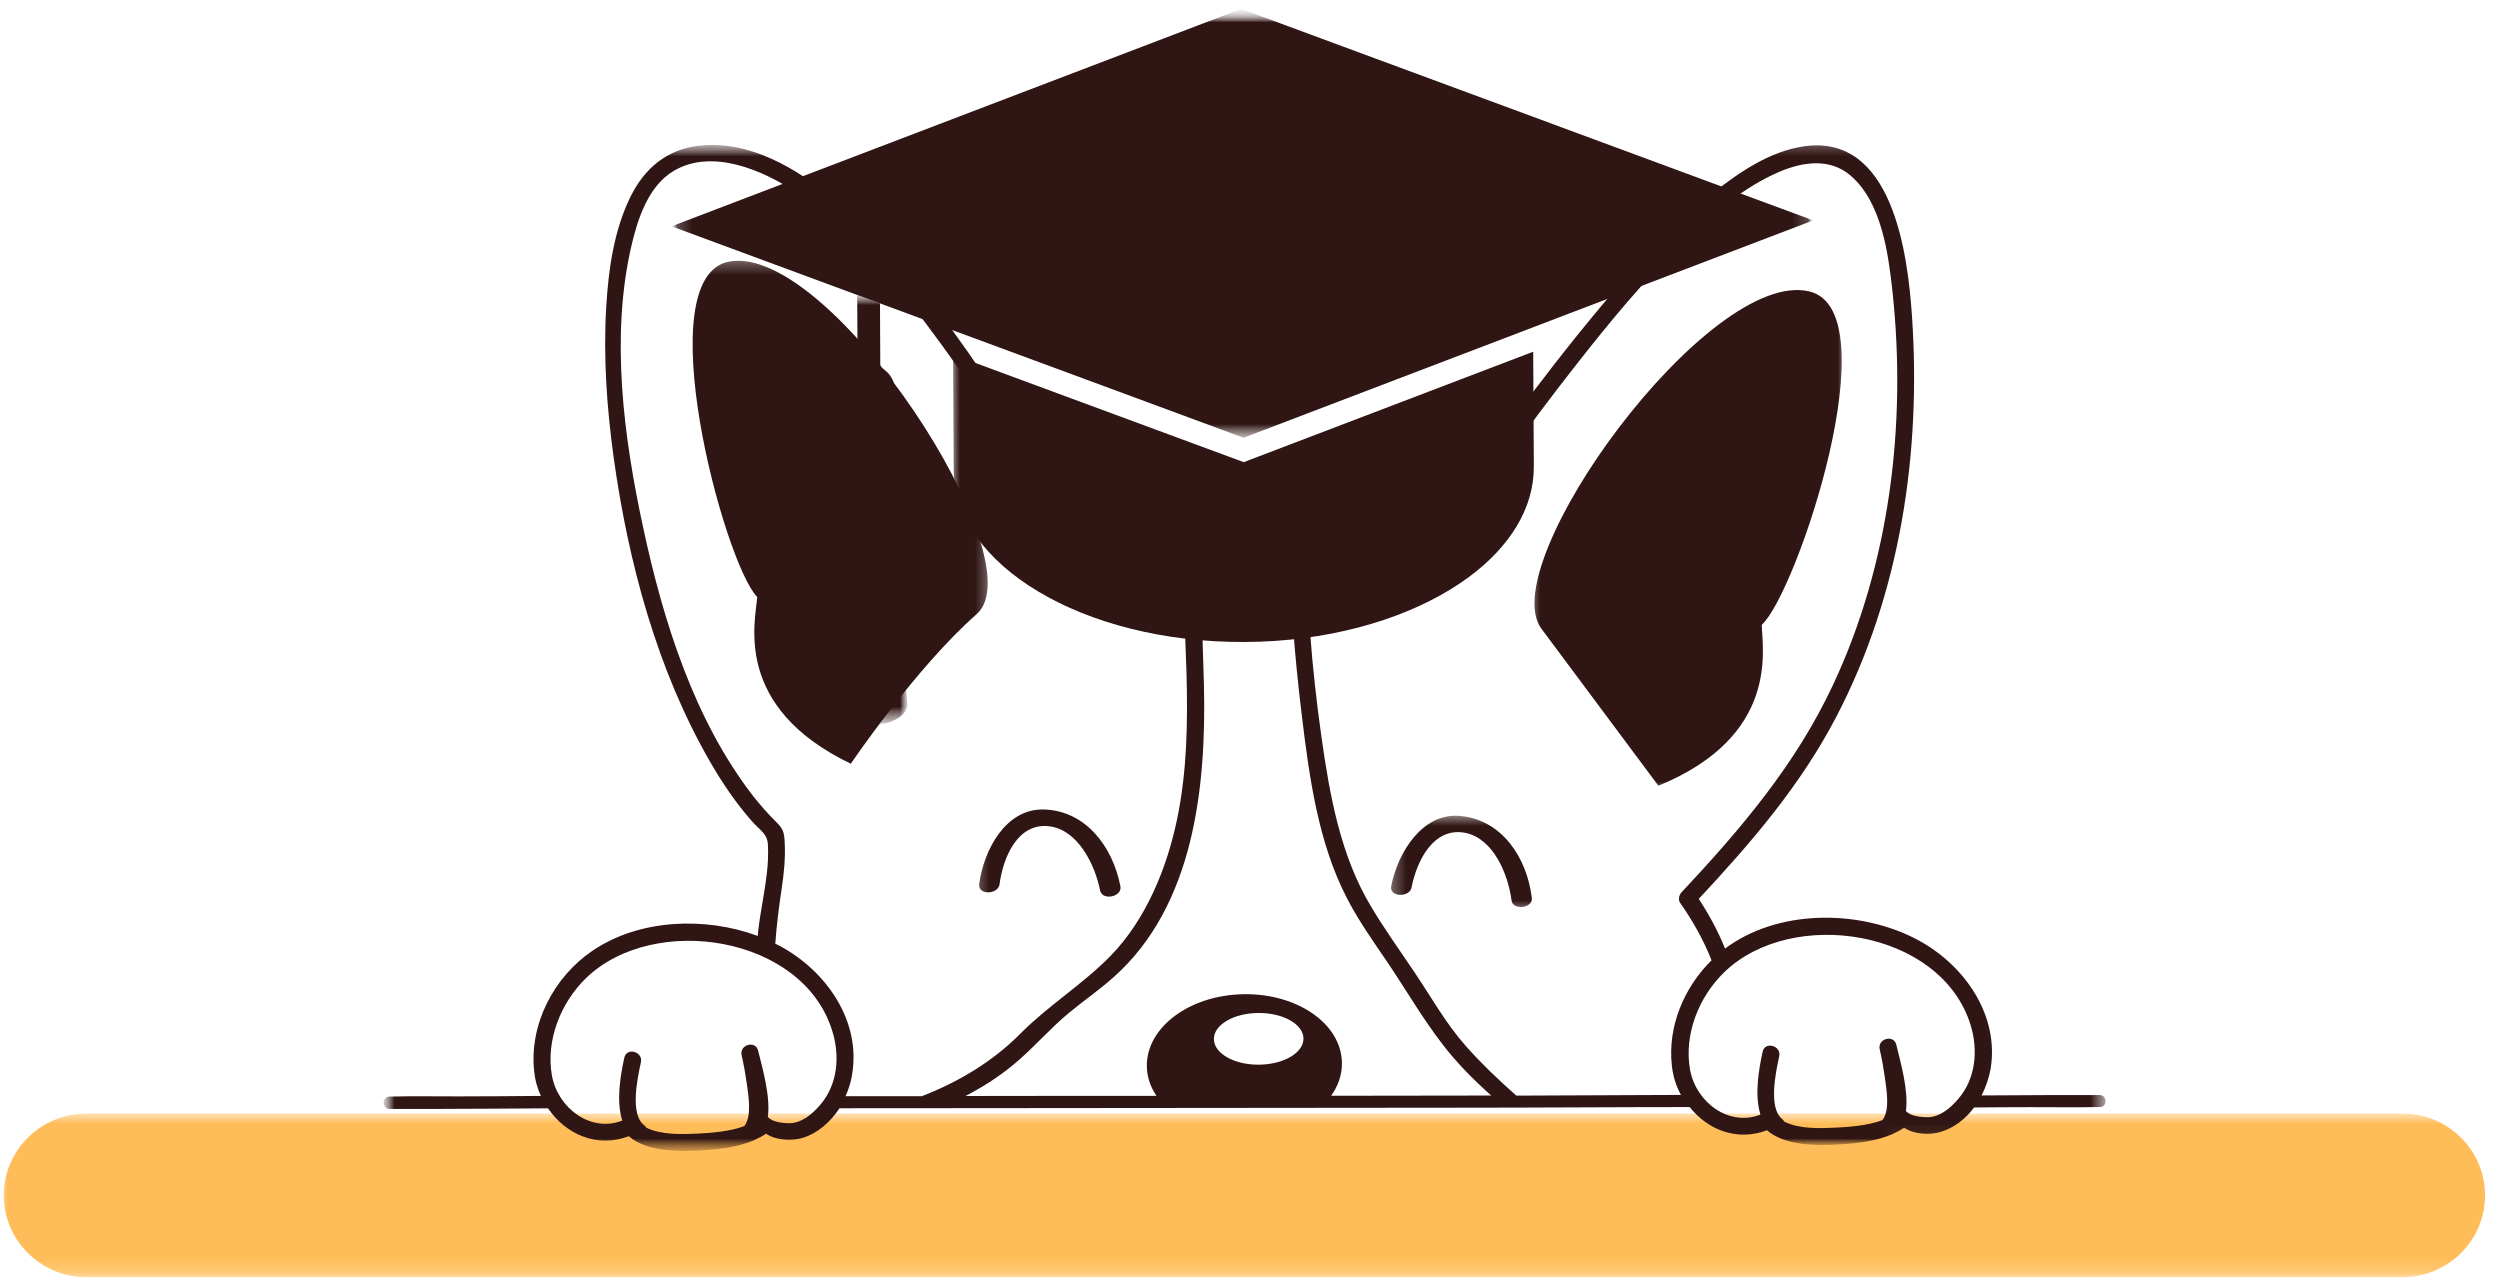
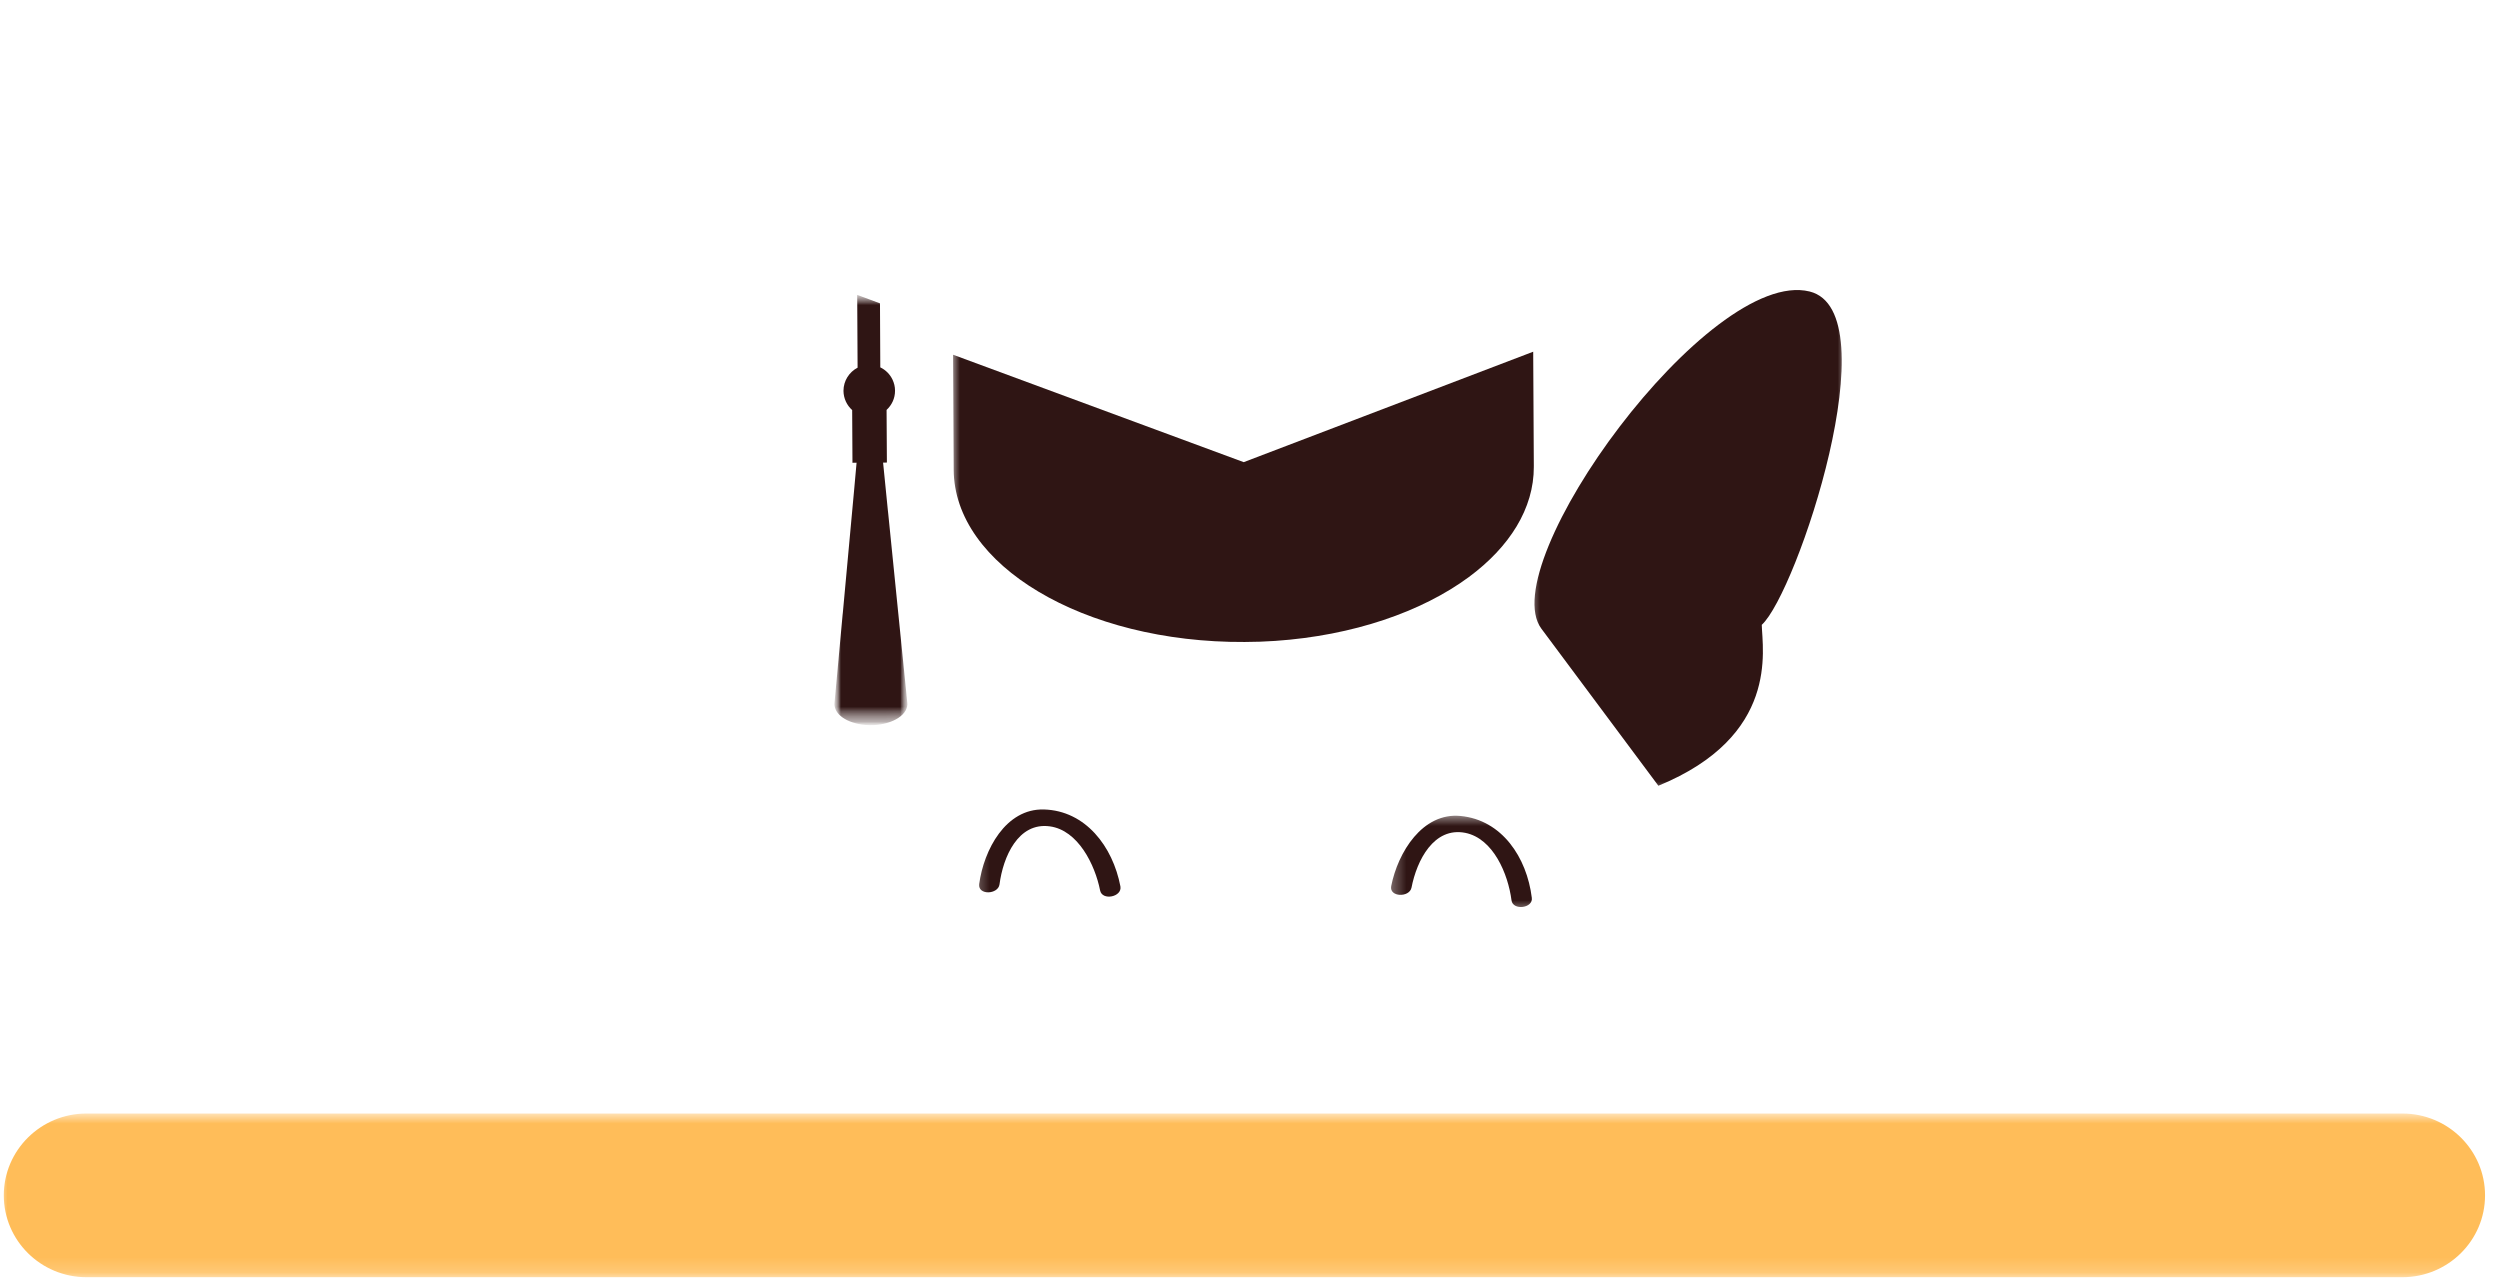
<svg xmlns="http://www.w3.org/2000/svg" width="168" height="86" viewBox="0 0 168 86" fill="none">
  <mask id="mask0_1001_144" style="mask-type:luminance" maskUnits="userSpaceOnUse" x="0" y="74" width="168" height="12">
    <path d="M0 74.828H168V85.828H0V74.828Z" fill="white" />
  </mask>
  <g mask="url(#mask0_1001_144)">
    <path d="M161.438 74.828H5.813C2.745 74.828 0.255 77.292 0.255 80.328C0.255 83.365 2.745 85.828 5.813 85.828H161.438C164.505 85.828 166.995 83.365 166.995 80.328C166.995 77.292 164.505 74.828 161.438 74.828Z" fill="#FFBD59" />
  </g>
  <mask id="mask1_1001_144" style="mask-type:luminance" maskUnits="userSpaceOnUse" x="102" y="18" width="22" height="36">
    <path d="M102.667 18.666H124V53.333H102.667V18.666Z" fill="white" />
  </mask>
  <g mask="url(#mask1_1001_144)">
    <mask id="mask2_1001_144" style="mask-type:luminance" maskUnits="userSpaceOnUse" x="25" y="8" width="117" height="70">
      <path d="M25.297 9.5L141.297 8.89L141.651 76.89L25.651 77.5L25.297 9.5Z" fill="white" />
    </mask>
    <g mask="url(#mask2_1001_144)">
      <mask id="mask3_1001_144" style="mask-type:luminance" maskUnits="userSpaceOnUse" x="25" y="8" width="117" height="70">
        <path d="M25.297 9.5L141.297 8.89L141.651 76.89L25.651 77.5L25.297 9.5Z" fill="white" />
      </mask>
      <g mask="url(#mask3_1001_144)">
        <path d="M118.391 41.989C120.735 39.854 127.063 20.937 121.604 19.588C114.854 17.927 100.339 37.901 103.583 42.25C111.443 52.802 111.443 52.802 111.443 52.802C119.589 49.463 118.427 43.661 118.391 41.989Z" fill="#2F1514" />
      </g>
    </g>
  </g>
  <mask id="mask4_1001_144" style="mask-type:luminance" maskUnits="userSpaceOnUse" x="45" y="17" width="22" height="35">
-     <path d="M45.334 17.333H66.667V52H45.334V17.333Z" fill="white" />
+     <path d="M45.334 17.333V52H45.334V17.333Z" fill="white" />
  </mask>
  <g mask="url(#mask4_1001_144)">
    <mask id="mask5_1001_144" style="mask-type:luminance" maskUnits="userSpaceOnUse" x="25" y="8" width="117" height="70">
      <path d="M25.297 9.5L141.297 8.89L141.651 76.89L25.651 77.5L25.297 9.5Z" fill="white" />
    </mask>
    <g mask="url(#mask5_1001_144)">
      <mask id="mask6_1001_144" style="mask-type:luminance" maskUnits="userSpaceOnUse" x="25" y="8" width="117" height="70">
        <path d="M25.297 9.5L141.297 8.89L141.651 76.89L25.651 77.5L25.297 9.5Z" fill="white" />
      </mask>
      <g mask="url(#mask6_1001_144)">
        <path d="M65.635 41.266C69.714 37.687 55.833 16.318 49 17.578C43.49 18.594 48.661 37.854 50.886 40.12C50.755 41.791 49.255 47.526 57.177 51.323C57.161 51.333 61.557 44.849 65.635 41.266Z" fill="#2F1514" />
      </g>
    </g>
  </g>
  <mask id="mask7_1001_144" style="mask-type:luminance" maskUnits="userSpaceOnUse" x="65" y="53" width="11" height="9">
    <path d="M65.334 53.333H76V61.333H65.334V53.333Z" fill="white" />
  </mask>
  <g mask="url(#mask7_1001_144)">
    <mask id="mask8_1001_144" style="mask-type:luminance" maskUnits="userSpaceOnUse" x="25" y="8" width="117" height="70">
      <path d="M25.297 9.5L141.297 8.89L141.651 76.89L25.651 77.5L25.297 9.5Z" fill="white" />
    </mask>
    <g mask="url(#mask8_1001_144)">
      <mask id="mask9_1001_144" style="mask-type:luminance" maskUnits="userSpaceOnUse" x="25" y="8" width="117" height="70">
        <path d="M25.297 9.5L141.297 8.89L141.651 76.89L25.651 77.5L25.297 9.5Z" fill="white" />
      </mask>
      <g mask="url(#mask9_1001_144)">
        <path d="M67.167 59.432C67.406 57.593 68.411 55.239 70.547 55.531C72.443 55.786 73.583 58.104 73.927 59.838C74.068 60.547 75.417 60.276 75.292 59.567C74.776 56.875 72.948 54.479 70.151 54.395C67.583 54.328 66.109 57.114 65.802 59.411C65.708 60.177 67.073 60.114 67.167 59.432Z" fill="#2F1514" />
      </g>
    </g>
  </g>
  <mask id="mask10_1001_144" style="mask-type:luminance" maskUnits="userSpaceOnUse" x="93" y="54" width="11" height="8">
    <path d="M93.334 54.666H104V61.333H93.334V54.666Z" fill="white" />
  </mask>
  <g mask="url(#mask10_1001_144)">
    <mask id="mask11_1001_144" style="mask-type:luminance" maskUnits="userSpaceOnUse" x="25" y="8" width="117" height="70">
      <path d="M25.297 9.5L141.297 8.89L141.651 76.89L25.651 77.5L25.297 9.5Z" fill="white" />
    </mask>
    <g mask="url(#mask11_1001_144)">
      <mask id="mask12_1001_144" style="mask-type:luminance" maskUnits="userSpaceOnUse" x="25" y="8" width="117" height="70">
        <path d="M25.297 9.5L141.297 8.89L141.651 76.89L25.651 77.5L25.297 9.5Z" fill="white" />
      </mask>
      <g mask="url(#mask12_1001_144)">
        <path d="M98.146 54.833C95.594 54.583 93.938 57.276 93.49 59.541C93.338 60.297 94.719 60.328 94.854 59.646C95.208 57.823 96.349 55.552 98.469 55.968C100.354 56.349 101.344 58.734 101.573 60.5C101.661 61.208 103.042 61.036 102.937 60.328C102.604 57.62 100.932 55.099 98.146 54.833Z" fill="#2F1514" />
      </g>
    </g>
  </g>
  <mask id="mask13_1001_144" style="mask-type:luminance" maskUnits="userSpaceOnUse" x="25" y="9" width="118" height="70">
    <path d="M25.334 9.333H142.667V78.666H25.334V9.333Z" fill="white" />
  </mask>
  <g mask="url(#mask13_1001_144)">
    <mask id="mask14_1001_144" style="mask-type:luminance" maskUnits="userSpaceOnUse" x="25" y="8" width="117" height="70">
      <path d="M25.297 9.5L141.297 8.89L141.651 76.89L25.651 77.5L25.297 9.5Z" fill="white" />
    </mask>
    <g mask="url(#mask14_1001_144)">
      <mask id="mask15_1001_144" style="mask-type:luminance" maskUnits="userSpaceOnUse" x="25" y="8" width="117" height="70">
-         <path d="M25.297 9.5L141.297 8.89L141.651 76.89L25.651 77.5L25.297 9.5Z" fill="white" />
-       </mask>
+         </mask>
      <g mask="url(#mask15_1001_144)">
        <path d="M141.089 73.588C140.057 73.593 139.026 73.583 137.995 73.588C136.698 73.593 134.677 73.604 133.161 73.614C133.448 73.057 133.656 72.442 133.766 71.843C134.375 68.198 131.984 64.817 128.854 63.151C125.125 61.172 119.859 61.073 116.292 63.484C116.167 63.567 116.042 63.651 115.927 63.75C115.448 62.567 114.844 61.448 114.156 60.406C117.688 56.62 120.984 52.797 123.401 48.166C127.703 39.911 129.115 30.437 128.484 21.224C128.198 17.067 127.193 8.968 121.219 9.833C118.964 10.161 116.938 11.536 115.188 12.906C112.37 15.104 109.948 17.776 107.661 20.5C103.438 25.552 99.537 30.927 95.917 36.437C92.776 34.995 89.287 34.161 85.745 33.906C83.875 33.718 82.078 33.645 80.146 33.922C80.062 33.932 79.979 33.948 79.906 33.989C77.344 34.255 74.828 34.797 72.474 35.63C70.156 31.494 67.693 27.437 64.974 23.557C62.375 19.875 59.51 16.218 56 13.343C53.495 11.297 50.349 9.411 46.979 9.791C44.823 10.036 43.323 11.297 42.375 13.208C41.255 15.479 40.891 18.093 40.74 20.599C40.536 23.989 40.776 27.395 41.24 30.76C42.224 37.802 44.156 45.036 47.74 51.229C48.542 52.62 49.453 53.963 50.521 55.177C51.109 55.843 51.568 56.02 51.604 56.77C51.635 57.427 51.609 58.078 51.526 58.734C51.38 60.015 51.094 61.291 50.948 62.573C50.938 62.687 50.938 62.781 50.922 62.895C47.365 61.578 42.948 61.765 39.823 63.885C37.214 65.651 35.557 68.828 35.896 71.995C35.953 72.578 36.109 73.135 36.349 73.645C34.609 73.656 32.422 73.682 30.844 73.677C29.354 73.682 27.865 73.651 26.385 73.687C26.318 73.687 26.26 73.687 26.193 73.687C25.646 73.687 25.651 74.526 26.198 74.52C27.229 74.515 28.26 74.526 29.292 74.52C31.531 74.52 34.5 74.489 36.828 74.479C38.005 76.213 40.115 77.172 42.255 76.354C43.448 77.38 45.495 77.395 46.943 77.317C48.115 77.255 49.495 77.125 50.661 76.63C50.661 76.63 50.677 76.63 50.677 76.62C50.969 76.489 51.229 76.349 51.479 76.182C52.151 76.651 53.224 76.672 53.906 76.474C54.948 76.166 55.807 75.395 56.417 74.474C59.161 74.474 62.354 74.468 65.073 74.468C70.604 74.468 76.12 74.453 81.651 74.453C87.198 74.453 92.729 74.437 98.276 74.437C103.167 74.437 108.641 74.395 113.547 74.395C114.75 75.922 116.734 76.718 118.74 75.953C119.927 76.979 121.974 76.995 123.422 76.916C124.594 76.854 125.974 76.724 127.141 76.229C127.141 76.229 127.156 76.229 127.156 76.218C127.448 76.088 127.714 75.948 127.958 75.781C128.63 76.25 129.703 76.27 130.385 76.073C131.307 75.807 132.083 75.192 132.661 74.422C133.776 74.416 135.505 74.395 136.453 74.401C137.943 74.395 139.438 74.427 140.911 74.395C140.979 74.39 141.036 74.39 141.109 74.39C141.625 74.416 141.62 73.583 141.089 73.588ZM55.12 74.245C54.583 74.875 53.833 75.515 52.969 75.479C52.172 75.458 51.771 75.265 51.599 75.057C51.786 73.651 51.234 71.791 50.948 70.609C50.781 69.885 49.667 70.198 49.839 70.922C49.979 71.531 50.094 72.172 50.182 72.797C50.281 73.573 50.552 74.989 50.016 75.677C49.026 76.041 47.828 76.13 46.911 76.177C45.906 76.224 44.443 76.286 43.438 75.781C43.396 75.724 43.354 75.666 43.286 75.614C42.307 74.88 42.849 72.39 43.068 71.39C43.229 70.666 42.099 70.349 41.953 71.088C41.693 72.27 41.396 73.984 41.818 75.302C39.708 76.135 37.495 74.474 37.094 72.297C36.661 69.922 37.682 67.385 39.375 65.734C43.932 61.317 53.974 62.864 55.932 69.291C56.453 70.968 56.297 72.875 55.12 74.245ZM52.375 63.552C52.292 63.51 52.193 63.458 52.099 63.416C52.188 62.208 52.333 60.995 52.521 59.77C52.682 58.713 52.792 57.64 52.729 56.573C52.698 55.875 52.599 55.666 52.109 55.187C51.578 54.661 51.099 54.104 50.635 53.526C46.641 48.385 44.557 41.698 43.214 35.422C41.911 29.38 41.016 22.614 42.432 16.515C42.854 14.692 43.583 12.463 45.302 11.468C47.885 9.963 51.281 11.448 53.505 12.927C57.474 15.547 60.589 19.463 63.354 23.276C66.443 27.526 69.156 32.047 71.714 36.62C71.828 36.828 72.135 36.963 72.37 36.88C74.693 36.02 77.099 35.463 79.526 35.203C79.281 41.807 80.458 48.531 79.099 55.057C78.417 58.343 77 61.812 74.62 64.245C72.76 66.145 70.453 67.562 68.568 69.463C66.698 71.349 64.406 72.708 61.948 73.666C60.203 73.661 58.474 73.672 56.818 73.666C57.026 73.208 57.177 72.718 57.255 72.245C57.891 68.599 55.505 65.218 52.375 63.552ZM84.589 71.547C82.917 71.557 81.578 70.781 81.573 69.823C81.568 68.864 82.917 68.078 84.573 68.073C86.229 68.062 87.589 68.833 87.594 69.791C87.594 70.75 86.26 71.536 84.589 71.547ZM89.453 73.635C89.932 72.963 90.198 72.198 90.177 71.39C90.12 68.776 87.146 66.734 83.521 66.812C79.901 66.885 77.01 69.067 77.068 71.682C77.083 72.39 77.312 73.057 77.719 73.64C74.818 73.64 71.922 73.64 69.026 73.645C67.688 73.651 66.292 73.645 64.885 73.651C66.01 73.062 67.078 72.39 68.052 71.588C69.385 70.5 70.505 69.161 71.849 68.052C72.833 67.239 73.906 66.5 74.859 65.645C80.255 60.823 81.062 52.838 80.906 46.067C80.818 42.411 80.589 38.755 80.734 35.099C82.714 34.963 84.708 35.005 86.688 35.234C86.609 39.541 86.969 43.864 87.49 48.145C87.984 52.229 88.594 56.677 90.526 60.38C91.297 61.875 92.281 63.26 93.224 64.645C94.469 66.489 95.594 68.442 96.958 70.203C97.912 71.448 99.031 72.567 100.208 73.62C96.615 73.625 93.031 73.63 89.453 73.635ZM102.214 73.625C102.104 73.625 102.005 73.625 101.896 73.625C100.703 72.573 99.557 71.479 98.516 70.307C97.172 68.797 96.172 66.995 95.052 65.333C94.068 63.864 93.026 62.422 92.13 60.911C90.078 57.505 89.359 53.448 88.807 49.557C88.146 44.89 87.745 40.109 87.818 35.395C88.162 35.448 88.51 35.5 88.859 35.567C91.219 36 93.672 36.63 95.839 37.687C96.13 37.828 96.453 37.755 96.63 37.474C99.505 33.067 102.594 28.755 105.844 24.609C108.182 21.619 110.62 18.661 113.365 16.031C115.182 14.297 117.219 12.552 119.557 11.552C121.13 10.875 122.964 10.604 124.349 11.791C126.453 13.588 126.901 17.073 127.177 19.614C128.13 28.494 126.995 37.901 123.177 46.026C120.672 51.38 117 55.692 112.995 59.968C112.828 60.151 112.76 60.458 112.901 60.666C113.76 61.885 114.479 63.172 115.016 64.531C113.156 66.364 112.057 68.995 112.349 71.609C112.422 72.317 112.635 72.984 112.958 73.578C109.531 73.583 105.599 73.62 102.214 73.625ZM131.599 73.843C131.063 74.474 130.313 75.114 129.448 75.078C128.656 75.057 128.25 74.864 128.078 74.656C128.266 73.25 127.714 71.39 127.432 70.208C127.26 69.489 126.146 69.797 126.318 70.52C126.458 71.13 126.573 71.77 126.661 72.395C126.76 73.172 127.036 74.593 126.495 75.276C125.51 75.64 124.313 75.729 123.391 75.776C122.385 75.823 120.927 75.89 119.917 75.38C119.875 75.323 119.833 75.27 119.781 75.213C118.802 74.479 119.344 71.989 119.563 70.989C119.724 70.265 118.594 69.948 118.448 70.687C118.188 71.87 117.891 73.583 118.302 74.901C116.188 75.734 113.974 74.078 113.573 71.895C113.146 69.52 114.161 66.984 115.87 65.333C120.427 60.916 130.453 62.463 132.427 68.89C132.938 70.567 132.776 72.474 131.599 73.843Z" fill="#2F1514" />
      </g>
    </g>
  </g>
  <mask id="mask16_1001_144" style="mask-type:luminance" maskUnits="userSpaceOnUse" x="44" y="0" width="79" height="31">
    <path d="M44 0H122.667V30.667H44V0Z" fill="white" />
  </mask>
  <g mask="url(#mask16_1001_144)">
    <mask id="mask17_1001_144" style="mask-type:luminance" maskUnits="userSpaceOnUse" x="44" y="0" width="79" height="49">
      <path d="M44.922 0.797L121.917 0.391L122.172 48.391L45.172 48.797L44.922 0.797Z" fill="white" />
    </mask>
    <g mask="url(#mask17_1001_144)">
      <mask id="mask18_1001_144" style="mask-type:luminance" maskUnits="userSpaceOnUse" x="44" y="0" width="79" height="49">
        <path d="M44.922 0.797L121.917 0.391L122.172 48.391L45.172 48.797L44.922 0.797Z" fill="white" />
      </mask>
      <g mask="url(#mask18_1001_144)">
        <mask id="mask19_1001_144" style="mask-type:luminance" maskUnits="userSpaceOnUse" x="45" y="0" width="78" height="30">
-           <path d="M45.052 0.797L121.865 0.391L122.016 29.338L45.203 29.74L45.052 0.797Z" fill="white" />
-         </mask>
+           </mask>
        <g mask="url(#mask19_1001_144)">
          <mask id="mask20_1001_144" style="mask-type:luminance" maskUnits="userSpaceOnUse" x="45" y="0" width="77" height="30">
            <path d="M45.052 0.797L121.787 0.396L121.938 29.338L45.203 29.739L45.052 0.797Z" fill="white" />
          </mask>
          <g mask="url(#mask20_1001_144)">
            <path d="M59.021 9.906V9.901ZM121.849 14.807L121.859 14.802L121.839 14.807L104.443 8.375L104.438 8.365H104.422L92.412 3.927L92.406 3.922L92.401 3.911L92.385 3.917L83.412 0.599L83.417 0.594L69.073 6.068L59.021 9.906L45.125 15.208L63.286 21.922L64.037 22.198L74.552 26.083L83.568 29.417L93.807 25.51L103.021 21.995L105.417 21.078L121.844 14.812H121.854L121.849 14.807Z" fill="#2F1514" />
          </g>
        </g>
      </g>
    </g>
  </g>
  <mask id="mask21_1001_144" style="mask-type:luminance" maskUnits="userSpaceOnUse" x="64" y="22" width="40" height="22">
    <path d="M64 22.666H104V44H64V22.666Z" fill="white" />
  </mask>
  <g mask="url(#mask21_1001_144)">
    <mask id="mask22_1001_144" style="mask-type:luminance" maskUnits="userSpaceOnUse" x="44" y="0" width="79" height="49">
      <path d="M44.922 0.797L121.917 0.39L122.172 48.39L45.172 48.797L44.922 0.797Z" fill="white" />
    </mask>
    <g mask="url(#mask22_1001_144)">
      <mask id="mask23_1001_144" style="mask-type:luminance" maskUnits="userSpaceOnUse" x="44" y="0" width="79" height="49">
        <path d="M44.922 0.797L121.917 0.39L122.172 48.39L45.172 48.797L44.922 0.797Z" fill="white" />
      </mask>
      <g mask="url(#mask23_1001_144)">
        <path d="M64.047 23.838L64.088 31.552C64.088 31.557 64.088 31.562 64.088 31.567C64.104 34.776 66.281 37.672 69.787 39.76C73.328 41.875 78.229 43.172 83.641 43.141C84.338 43.141 85.026 43.114 85.703 43.068C90.938 42.708 95.547 41.109 98.703 38.781C101.443 36.755 103.083 34.172 103.073 31.364C103.073 31.359 103.068 31.349 103.068 31.344H103.073L103.031 23.635L83.578 31.057L64.047 23.838Z" fill="#2F1514" />
      </g>
    </g>
  </g>
  <mask id="mask24_1001_144" style="mask-type:luminance" maskUnits="userSpaceOnUse" x="56" y="18" width="6" height="32">
    <path d="M56 18.666H61.333V49.333H56V18.666Z" fill="white" />
  </mask>
  <g mask="url(#mask24_1001_144)">
    <mask id="mask25_1001_144" style="mask-type:luminance" maskUnits="userSpaceOnUse" x="44" y="0" width="79" height="49">
      <path d="M44.922 0.797L121.917 0.39L122.172 48.39L45.172 48.797L44.922 0.797Z" fill="white" />
    </mask>
    <g mask="url(#mask25_1001_144)">
      <mask id="mask26_1001_144" style="mask-type:luminance" maskUnits="userSpaceOnUse" x="44" y="0" width="79" height="49">
        <path d="M44.922 0.797L121.917 0.39L122.172 48.39L45.172 48.797L44.922 0.797Z" fill="white" />
      </mask>
      <g mask="url(#mask26_1001_144)">
        <mask id="mask27_1001_144" style="mask-type:luminance" maskUnits="userSpaceOnUse" x="55" y="19" width="7" height="30">
          <path d="M55.823 19.718L60.969 19.687L61.12 48.828L55.974 48.854L55.823 19.718Z" fill="white" />
        </mask>
        <g mask="url(#mask27_1001_144)">
          <mask id="mask28_1001_144" style="mask-type:luminance" maskUnits="userSpaceOnUse" x="55" y="19" width="7" height="30">
            <path d="M55.823 19.718L60.969 19.687L61.12 48.718L55.974 48.745L55.823 19.718Z" fill="white" />
          </mask>
          <g mask="url(#mask28_1001_144)">
            <path d="M60.37 41.27L60.359 41.166L59.693 34.557L59.661 34.265L59.344 31.088L59.599 31.083L59.578 27.547C59.927 27.224 60.151 26.765 60.146 26.25C60.146 25.984 60.083 25.739 59.979 25.515C59.807 25.151 59.516 24.859 59.156 24.687L59.135 20.385L57.604 19.817L57.63 24.708C57.068 25 56.682 25.588 56.682 26.265C56.688 26.781 56.911 27.239 57.266 27.557L57.286 31.099L57.562 31.093L57.391 33L57.172 35.375L56.635 41.218L56.63 41.239L56.339 44.406L56.078 47.239C56.073 47.302 56.073 47.37 56.083 47.432C56.177 48.208 57.349 48.786 58.698 48.729C60.052 48.666 61.068 47.989 60.969 47.213L60.37 41.27Z" fill="#2F1514" />
          </g>
        </g>
      </g>
    </g>
  </g>
</svg>